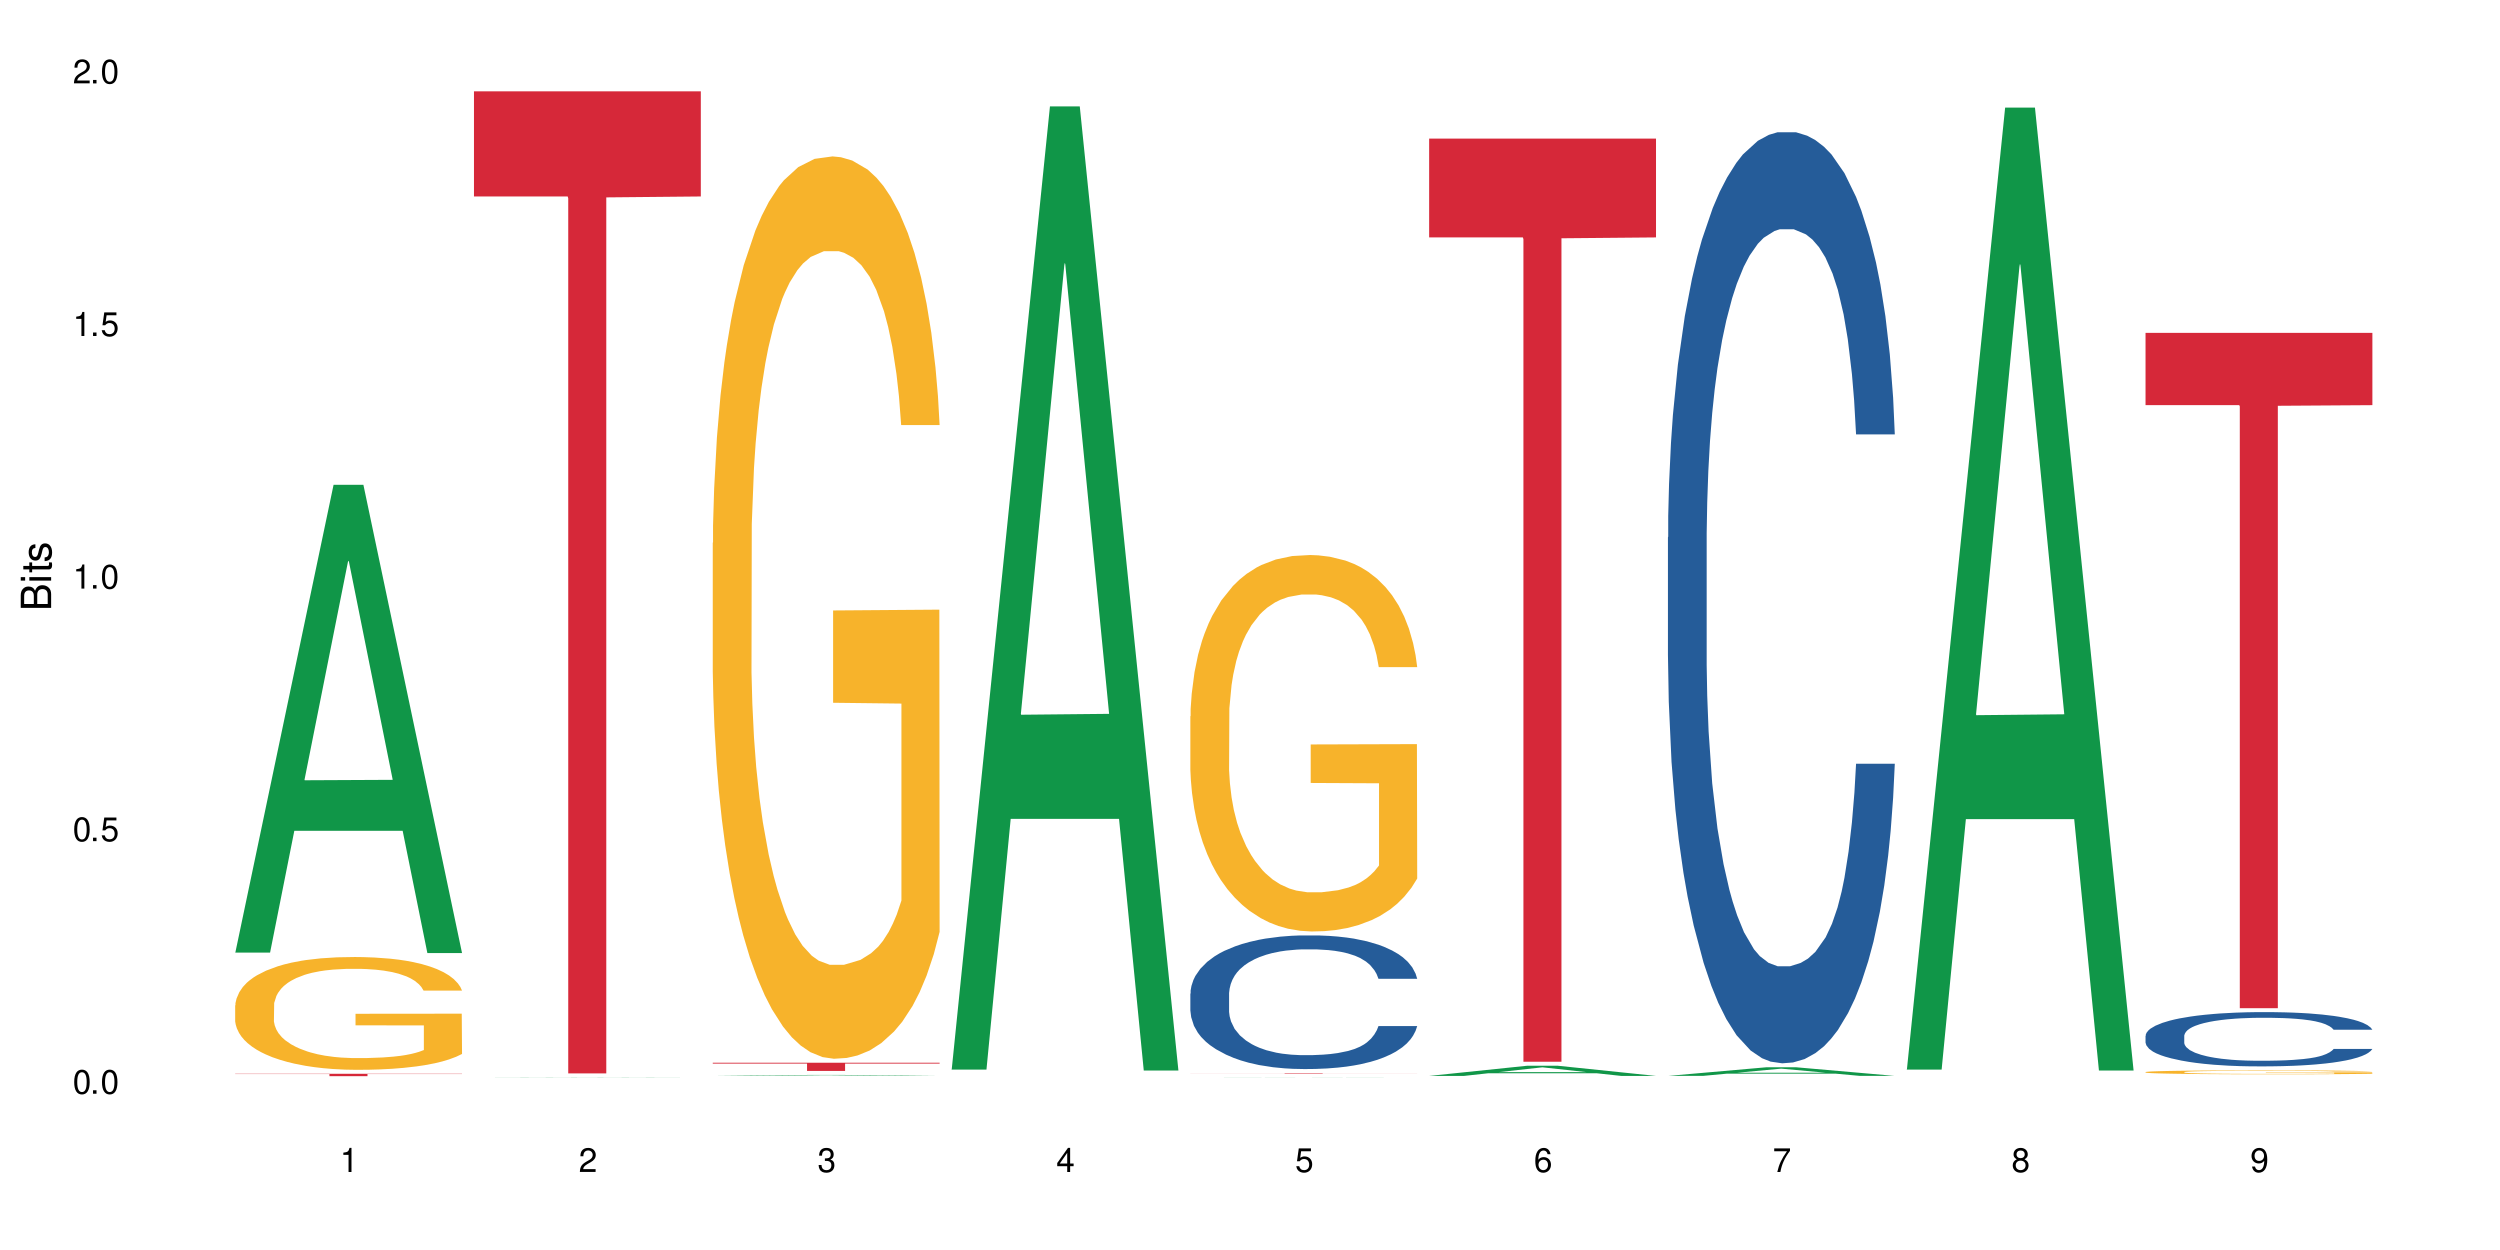
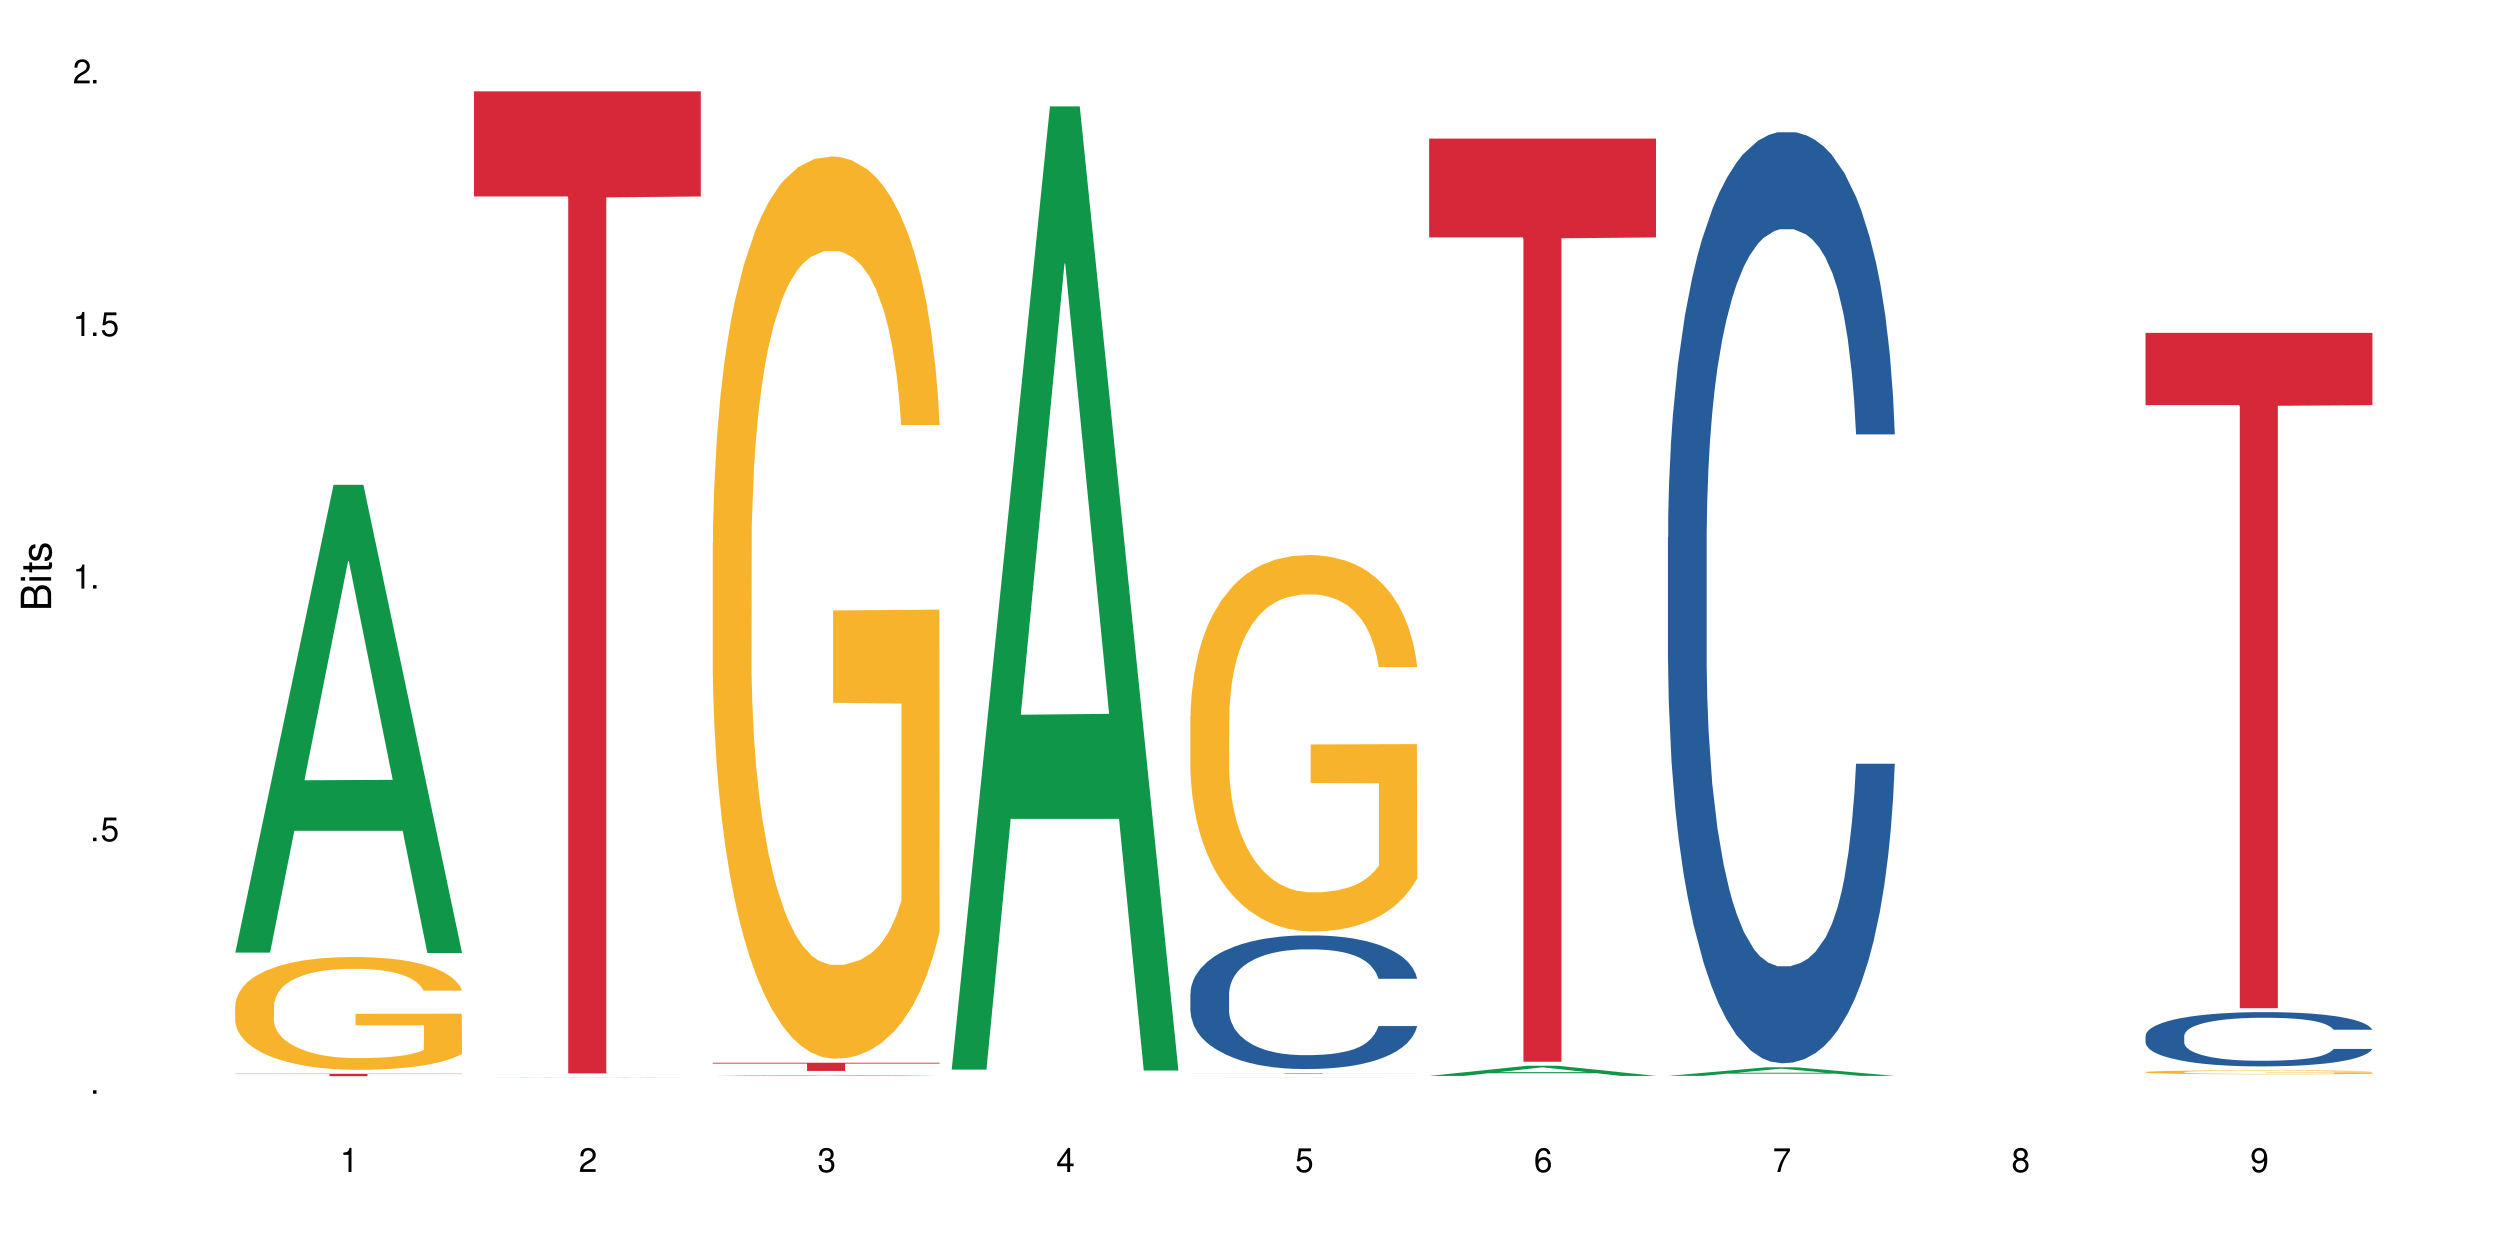
<svg xmlns="http://www.w3.org/2000/svg" xmlns:xlink="http://www.w3.org/1999/xlink" width="720" height="360" viewBox="0 0 720 360">
  <defs>
    <g>
      <g id="glyph-0-0">
</g>
      <g id="glyph-0-1">
-         <path d="M 2.641 -6.938 C 2 -6.938 1.422 -6.656 1.078 -6.172 C 0.641 -5.562 0.406 -4.641 0.406 -3.359 C 0.406 -1.016 1.188 0.219 2.641 0.219 C 4.078 0.219 4.859 -1.016 4.859 -3.297 C 4.859 -4.641 4.656 -5.547 4.203 -6.172 C 3.844 -6.656 3.281 -6.938 2.641 -6.938 Z M 2.641 -6.188 C 3.547 -6.188 4 -5.25 4 -3.375 C 4 -1.406 3.562 -0.484 2.625 -0.484 C 1.734 -0.484 1.281 -1.438 1.281 -3.344 C 1.281 -5.25 1.734 -6.188 2.641 -6.188 Z M 2.641 -6.188 " />
-       </g>
+         </g>
      <g id="glyph-0-2">
        <path d="M 1.828 -1 L 0.828 -1 L 0.828 0 L 1.828 0 Z M 1.828 -1 " />
      </g>
      <g id="glyph-0-3">
        <path d="M 4.562 -6.797 L 1.062 -6.797 L 0.547 -3.094 L 1.328 -3.094 C 1.719 -3.562 2.047 -3.734 2.578 -3.734 C 3.484 -3.734 4.062 -3.109 4.062 -2.094 C 4.062 -1.125 3.484 -0.531 2.578 -0.531 C 1.828 -0.531 1.375 -0.906 1.188 -1.672 L 0.328 -1.672 C 0.453 -1.109 0.547 -0.844 0.75 -0.594 C 1.125 -0.078 1.828 0.219 2.594 0.219 C 3.969 0.219 4.922 -0.781 4.922 -2.219 C 4.922 -3.562 4.031 -4.484 2.719 -4.484 C 2.25 -4.484 1.859 -4.359 1.469 -4.062 L 1.734 -5.969 L 4.562 -5.969 Z M 4.562 -6.797 " />
      </g>
      <g id="glyph-0-4">
        <path d="M 2.484 -4.938 L 2.484 0 L 3.328 0 L 3.328 -6.938 L 2.766 -6.938 C 2.469 -5.875 2.281 -5.734 0.984 -5.562 L 0.984 -4.938 Z M 2.484 -4.938 " />
      </g>
      <g id="glyph-0-5">
        <path d="M 4.859 -0.828 L 1.281 -0.828 C 1.359 -1.406 1.672 -1.781 2.5 -2.281 L 3.469 -2.828 C 4.406 -3.344 4.906 -4.062 4.906 -4.906 C 4.906 -5.484 4.672 -6.031 4.266 -6.406 C 3.859 -6.766 3.375 -6.938 2.719 -6.938 C 1.859 -6.938 1.219 -6.625 0.844 -6.031 C 0.609 -5.672 0.5 -5.234 0.484 -4.531 L 1.328 -4.531 C 1.359 -5.016 1.406 -5.281 1.531 -5.516 C 1.75 -5.938 2.188 -6.203 2.703 -6.203 C 3.469 -6.203 4.031 -5.641 4.031 -4.891 C 4.031 -4.344 3.719 -3.859 3.125 -3.516 L 2.234 -3 C 0.812 -2.172 0.406 -1.531 0.328 -0.016 L 4.859 -0.016 Z M 4.859 -0.828 " />
      </g>
      <g id="glyph-0-6">
        <path d="M 2.125 -3.188 L 2.578 -3.188 C 3.5 -3.188 3.984 -2.766 3.984 -1.922 C 3.984 -1.062 3.469 -0.531 2.594 -0.531 C 1.656 -0.531 1.203 -1 1.156 -2.016 L 0.312 -2.016 C 0.344 -1.453 0.438 -1.094 0.609 -0.781 C 0.953 -0.109 1.625 0.219 2.547 0.219 C 3.953 0.219 4.859 -0.625 4.859 -1.938 C 4.859 -2.828 4.516 -3.297 3.703 -3.594 C 4.344 -3.844 4.656 -4.328 4.656 -5.031 C 4.656 -6.219 3.875 -6.938 2.578 -6.938 C 1.203 -6.938 0.484 -6.172 0.453 -4.703 L 1.297 -4.703 C 1.312 -5.125 1.344 -5.359 1.453 -5.578 C 1.641 -5.969 2.062 -6.203 2.594 -6.203 C 3.344 -6.203 3.797 -5.75 3.797 -5 C 3.797 -4.516 3.609 -4.219 3.25 -4.047 C 3.016 -3.953 2.703 -3.922 2.125 -3.906 Z M 2.125 -3.188 " />
      </g>
      <g id="glyph-0-7">
        <path d="M 3.141 -1.672 L 3.141 0 L 3.984 0 L 3.984 -1.672 L 4.984 -1.672 L 4.984 -2.438 L 3.984 -2.438 L 3.984 -6.938 L 3.359 -6.938 L 0.266 -2.578 L 0.266 -1.672 Z M 3.141 -2.438 L 1 -2.438 L 3.141 -5.5 Z M 3.141 -2.438 " />
      </g>
      <g id="glyph-0-8">
        <path d="M 4.781 -5.125 C 4.609 -6.266 3.891 -6.938 2.844 -6.938 C 2.094 -6.938 1.422 -6.578 1.031 -5.953 C 0.594 -5.266 0.406 -4.422 0.406 -3.172 C 0.406 -2 0.578 -1.25 0.984 -0.641 C 1.359 -0.078 1.953 0.219 2.703 0.219 C 3.984 0.219 4.922 -0.75 4.922 -2.094 C 4.922 -3.375 4.062 -4.281 2.844 -4.281 C 2.172 -4.281 1.641 -4.031 1.281 -3.516 C 1.281 -5.234 1.828 -6.188 2.797 -6.188 C 3.391 -6.188 3.797 -5.797 3.938 -5.125 Z M 2.734 -3.531 C 3.547 -3.531 4.062 -2.953 4.062 -2.031 C 4.062 -1.156 3.484 -0.531 2.703 -0.531 C 1.922 -0.531 1.328 -1.188 1.328 -2.078 C 1.328 -2.938 1.906 -3.531 2.734 -3.531 Z M 2.734 -3.531 " />
      </g>
      <g id="glyph-0-9">
        <path d="M 4.984 -6.797 L 0.438 -6.797 L 0.438 -5.969 L 4.109 -5.969 C 2.5 -3.656 1.828 -2.234 1.328 0 L 2.219 0 C 2.594 -2.172 3.453 -4.047 4.984 -6.094 Z M 4.984 -6.797 " />
      </g>
      <g id="glyph-0-10">
        <path d="M 3.75 -3.656 C 4.469 -4.094 4.688 -4.438 4.688 -5.078 C 4.688 -6.172 3.844 -6.938 2.641 -6.938 C 1.438 -6.938 0.594 -6.172 0.594 -5.094 C 0.594 -4.438 0.812 -4.094 1.516 -3.656 C 0.734 -3.266 0.359 -2.703 0.359 -1.922 C 0.359 -0.656 1.281 0.219 2.641 0.219 C 3.984 0.219 4.922 -0.656 4.922 -1.922 C 4.922 -2.703 4.531 -3.266 3.75 -3.656 Z M 2.641 -6.188 C 3.359 -6.188 3.812 -5.75 3.812 -5.062 C 3.812 -4.406 3.344 -3.984 2.641 -3.984 C 1.922 -3.984 1.453 -4.406 1.453 -5.078 C 1.453 -5.75 1.922 -6.188 2.641 -6.188 Z M 2.641 -3.266 C 3.484 -3.266 4.062 -2.719 4.062 -1.906 C 4.062 -1.078 3.484 -0.531 2.625 -0.531 C 1.797 -0.531 1.219 -1.094 1.219 -1.906 C 1.219 -2.719 1.781 -3.266 2.641 -3.266 Z M 2.641 -3.266 " />
      </g>
      <g id="glyph-0-11">
        <path d="M 0.516 -1.578 C 0.672 -0.453 1.406 0.219 2.438 0.219 C 3.188 0.219 3.859 -0.141 4.266 -0.766 C 4.688 -1.453 4.891 -2.297 4.891 -3.547 C 4.891 -4.719 4.703 -5.453 4.312 -6.078 C 3.938 -6.641 3.344 -6.938 2.594 -6.938 C 1.297 -6.938 0.359 -5.969 0.359 -4.625 C 0.359 -3.344 1.234 -2.453 2.453 -2.453 C 3.094 -2.453 3.578 -2.672 4.016 -3.203 C 4 -1.484 3.469 -0.531 2.5 -0.531 C 1.906 -0.531 1.484 -0.906 1.359 -1.578 Z M 2.578 -6.203 C 3.375 -6.203 3.969 -5.531 3.969 -4.641 C 3.969 -3.797 3.391 -3.188 2.547 -3.188 C 1.734 -3.188 1.234 -3.766 1.234 -4.688 C 1.234 -5.562 1.797 -6.203 2.578 -6.203 Z M 2.578 -6.203 " />
      </g>
      <g id="glyph-1-0">
</g>
      <g id="glyph-1-1">
        <path d="M 0 -0.953 L 0 -4.891 C 0 -5.719 -0.234 -6.344 -0.734 -6.797 C -1.188 -7.234 -1.812 -7.469 -2.5 -7.469 C -3.547 -7.469 -4.188 -7 -4.625 -5.875 C -4.984 -6.688 -5.625 -7.094 -6.531 -7.094 C -7.172 -7.094 -7.734 -6.859 -8.141 -6.391 C -8.562 -5.922 -8.75 -5.344 -8.75 -4.5 L -8.75 -0.953 Z M -4.984 -2.062 L -7.766 -2.062 L -7.766 -4.219 C -7.766 -4.844 -7.688 -5.203 -7.453 -5.5 C -7.219 -5.812 -6.859 -5.969 -6.375 -5.969 C -5.891 -5.969 -5.531 -5.812 -5.297 -5.5 C -5.062 -5.203 -4.984 -4.844 -4.984 -4.219 Z M -0.984 -2.062 L -4 -2.062 L -4 -4.781 C -4 -5.766 -3.438 -6.359 -2.484 -6.359 C -1.547 -6.359 -0.984 -5.766 -0.984 -4.781 Z M -0.984 -2.062 " />
      </g>
      <g id="glyph-1-2">
        <path d="M -6.281 -1.797 L -6.281 -0.797 L 0 -0.797 L 0 -1.797 Z M -8.75 -1.797 L -8.75 -0.797 L -7.484 -0.797 L -7.484 -1.797 Z M -8.75 -1.797 " />
      </g>
      <g id="glyph-1-3">
-         <path d="M -6.281 -3.047 L -6.281 -2.016 L -8.016 -2.016 L -8.016 -1.016 L -6.281 -1.016 L -6.281 -0.172 L -5.469 -0.172 L -5.469 -1.016 L -0.719 -1.016 C -0.078 -1.016 0.281 -1.453 0.281 -2.234 C 0.281 -2.5 0.25 -2.719 0.188 -3.047 L -0.641 -3.047 C -0.609 -2.906 -0.594 -2.766 -0.594 -2.562 C -0.594 -2.141 -0.719 -2.016 -1.156 -2.016 L -5.469 -2.016 L -5.469 -3.047 Z M -6.281 -3.047 " />
+         <path d="M -6.281 -3.047 L -6.281 -2.016 L -8.016 -2.016 L -8.016 -1.016 L -6.281 -1.016 L -6.281 -0.172 L -5.469 -0.172 L -5.469 -1.016 L -0.719 -1.016 C -0.078 -1.016 0.281 -1.453 0.281 -2.234 C 0.281 -2.5 0.25 -2.719 0.188 -3.047 L -0.641 -3.047 C -0.609 -2.906 -0.594 -2.766 -0.594 -2.562 C -0.594 -2.141 -0.719 -2.016 -1.156 -2.016 L -5.469 -2.016 L -5.469 -3.047 Z " />
      </g>
      <g id="glyph-1-4">
        <path d="M -4.531 -5.25 C -5.766 -5.25 -6.469 -4.422 -6.469 -2.969 C -6.469 -1.516 -5.719 -0.562 -4.547 -0.562 C -3.562 -0.562 -3.094 -1.062 -2.734 -2.562 L -2.516 -3.484 C -2.344 -4.188 -2.094 -4.469 -1.641 -4.469 C -1.047 -4.469 -0.641 -3.875 -0.641 -3 C -0.641 -2.453 -0.797 -2 -1.062 -1.75 C -1.25 -1.594 -1.422 -1.531 -1.875 -1.469 L -1.875 -0.406 C -0.422 -0.453 0.281 -1.266 0.281 -2.922 C 0.281 -4.5 -0.5 -5.516 -1.719 -5.516 C -2.656 -5.516 -3.172 -4.984 -3.469 -3.734 L -3.703 -2.766 C -3.891 -1.953 -4.156 -1.609 -4.594 -1.609 C -5.188 -1.609 -5.547 -2.125 -5.547 -2.938 C -5.547 -3.75 -5.203 -4.172 -4.531 -4.203 Z M -4.531 -5.25 " />
      </g>
    </g>
  </defs>
  <rect x="-72" y="-36" width="864" height="432" fill="rgb(100%, 100%, 100%)" fill-opacity="1" />
  <path fill-rule="nonzero" fill="rgb(6.275%, 58.824%, 28.235%)" fill-opacity="1" d="M 67.73 274.355 L 67.801 274.227 L 96.07 139.617 L 104.656 139.617 L 133.066 274.48 L 123.082 274.48 L 115.965 239.277 L 84.762 239.277 L 77.781 274.355 L 67.73 274.355 L 87.766 224.715 L 113.102 224.59 L 100.469 161.652 L 100.328 161.523 L 100.188 161.906 L 87.695 224.59 L 87.766 224.715 Z M 67.73 274.355 " />
  <path fill-rule="nonzero" fill="rgb(96.863%, 70.196%, 16.863%)" fill-opacity="1" d="M 67.73 289.535 L 67.812 289.508 L 67.812 288.914 L 68.129 287.578 L 68.926 285.738 L 69.961 284.227 L 71.078 283.039 L 71.793 282.418 L 72.988 281.527 L 74.023 280.875 L 76.656 279.539 L 80 278.293 L 81.832 277.758 L 83.906 277.254 L 86.852 276.691 L 88.207 276.484 L 92.352 276.008 L 97.051 275.711 L 102.23 275.621 L 104.621 275.652 L 107.887 275.77 L 112.348 276.098 L 114.898 276.395 L 116.891 276.691 L 118.961 277.074 L 121.512 277.668 L 123.902 278.383 L 125.816 279.094 L 127.727 279.984 L 129.32 280.934 L 130.676 281.973 L 131.871 283.219 L 132.586 284.254 L 133.066 285.293 L 121.988 285.293 L 121.352 284.254 L 120.637 283.453 L 119.441 282.477 L 118.246 281.762 L 117.051 281.199 L 114.82 280.43 L 112.906 279.953 L 110.516 279.539 L 108.207 279.27 L 105.578 279.094 L 103.984 279.035 L 99.762 279.035 L 95.938 279.242 L 93.707 279.48 L 92.113 279.715 L 89.879 280.16 L 88.527 280.516 L 87.73 280.754 L 85.34 281.676 L 83.746 282.504 L 82.871 283.07 L 81.754 283.957 L 80.957 284.762 L 80.082 285.945 L 79.602 286.836 L 78.965 288.855 L 78.887 294.195 L 79.125 295.32 L 79.602 296.539 L 80.238 297.605 L 81.195 298.734 L 82.152 299.594 L 83.824 300.75 L 85.258 301.523 L 86.375 302.027 L 88.527 302.828 L 89.402 303.094 L 91.473 303.629 L 93.625 304.043 L 96.254 304.398 L 98.246 304.578 L 101.434 304.727 L 105.496 304.727 L 110.277 304.547 L 113.305 304.312 L 115.379 304.074 L 116.73 303.867 L 118.406 303.539 L 119.602 303.242 L 120.715 302.918 L 122.07 302.41 L 122.07 295.32 L 102.391 295.293 L 102.391 291.969 L 132.984 291.938 L 133.066 303.539 L 131.391 304.34 L 129.32 305.113 L 127.328 305.707 L 125.258 306.211 L 122.309 306.773 L 119.918 307.129 L 116.254 307.543 L 112.906 307.812 L 109.402 307.988 L 106.293 308.078 L 102.629 308.109 L 99.363 308.051 L 95.855 307.871 L 93.066 307.633 L 90.52 307.336 L 87.969 306.953 L 84.781 306.328 L 82.711 305.824 L 80.559 305.199 L 78.406 304.461 L 76.496 303.656 L 75.219 303.035 L 73.945 302.324 L 72.59 301.434 L 71.316 300.426 L 70.359 299.504 L 69.484 298.465 L 68.848 297.488 L 68.211 296.152 L 67.891 295.086 L 67.73 294.164 Z M 67.73 289.535 " />
  <path fill-rule="nonzero" fill="rgb(83.922%, 15.686%, 22.353%)" fill-opacity="1" d="M 67.73 309.25 L 133.066 309.25 L 133.066 309.324 L 105.836 309.324 L 105.836 309.938 L 94.879 309.938 L 94.879 309.324 L 67.73 309.324 Z M 67.73 309.25 " />
  <path fill-rule="nonzero" fill="rgb(6.275%, 58.824%, 28.235%)" fill-opacity="1" d="M 136.504 310.355 L 136.574 310.355 L 164.844 310.281 L 173.43 310.281 L 201.836 310.355 L 191.855 310.355 L 184.738 310.336 L 153.535 310.336 L 146.555 310.355 L 136.504 310.355 L 156.535 310.328 L 181.875 310.328 L 169.242 310.293 L 168.961 310.293 L 156.469 310.328 L 156.535 310.328 Z M 136.504 310.355 " />
  <path fill-rule="nonzero" fill="rgb(83.922%, 15.686%, 22.353%)" fill-opacity="1" d="M 136.504 26.305 L 201.836 26.305 L 201.836 56.582 L 174.609 56.848 L 174.609 309.141 L 163.652 309.141 L 163.652 57.113 L 163.496 56.582 L 136.504 56.582 Z M 136.504 26.305 " />
  <path fill-rule="nonzero" fill="rgb(6.275%, 58.824%, 28.235%)" fill-opacity="1" d="M 205.277 309.875 L 205.348 309.875 L 233.617 309.578 L 242.203 309.578 L 270.609 309.875 L 260.629 309.875 L 253.508 309.797 L 222.309 309.797 L 215.328 309.875 L 205.277 309.875 L 225.309 309.766 L 250.648 309.766 L 238.012 309.629 L 237.734 309.629 L 225.238 309.766 L 225.309 309.766 Z M 205.277 309.875 " />
  <path fill-rule="nonzero" fill="rgb(96.863%, 70.196%, 16.863%)" fill-opacity="1" d="M 205.277 156.352 L 205.355 156.117 L 205.355 151.367 L 205.676 140.688 L 206.473 125.973 L 207.508 113.871 L 208.621 104.375 L 209.34 99.395 L 210.535 92.273 L 211.57 87.051 L 214.199 76.371 L 217.547 66.402 L 219.379 62.133 L 221.449 58.098 L 224.398 53.586 L 225.754 51.926 L 229.895 48.129 L 234.598 45.754 L 239.777 45.043 L 242.168 45.281 L 245.434 46.23 L 249.895 48.84 L 252.445 51.215 L 254.438 53.586 L 256.508 56.672 L 259.059 61.418 L 261.449 67.113 L 263.359 72.812 L 265.273 79.93 L 266.867 87.527 L 268.219 95.832 L 269.414 105.801 L 270.133 114.105 L 270.609 122.414 L 259.535 122.414 L 258.898 114.105 L 258.18 107.699 L 256.984 99.867 L 255.789 94.172 L 254.594 89.66 L 252.363 83.492 L 250.453 79.695 L 248.062 76.371 L 245.75 74.234 L 243.121 72.812 L 241.527 72.336 L 237.305 72.336 L 233.48 73.996 L 231.25 75.898 L 229.656 77.797 L 227.426 81.355 L 226.07 84.203 L 225.273 86.102 L 222.883 93.461 L 221.293 100.105 L 220.414 104.613 L 219.301 111.734 L 218.504 118.141 L 217.625 127.637 L 217.148 134.754 L 216.512 150.895 L 216.43 193.613 L 216.672 202.633 L 217.148 212.363 L 217.785 220.906 L 218.742 229.926 L 219.699 236.809 L 221.371 246.066 L 222.805 252.234 L 223.922 256.27 L 226.07 262.68 L 226.949 264.816 L 229.02 269.086 L 231.172 272.41 L 233.801 275.258 L 235.793 276.68 L 238.98 277.867 L 243.043 277.867 L 247.824 276.445 L 250.852 274.547 L 252.922 272.648 L 254.277 270.984 L 255.949 268.375 L 257.145 266 L 258.262 263.391 L 259.613 259.355 L 259.613 202.633 L 239.934 202.395 L 239.934 175.812 L 270.531 175.578 L 270.609 268.375 L 268.938 274.781 L 266.867 280.953 L 264.875 285.699 L 262.801 289.734 L 259.855 294.246 L 257.465 297.094 L 253.801 300.414 L 250.453 302.551 L 246.945 303.977 L 243.84 304.688 L 240.176 304.926 L 236.906 304.449 L 233.402 303.027 L 230.613 301.125 L 228.062 298.754 L 225.516 295.668 L 222.328 290.684 L 220.254 286.648 L 218.105 281.664 L 215.953 275.73 L 214.039 269.324 L 212.766 264.34 L 211.492 258.645 L 210.137 251.523 L 208.863 243.453 L 207.906 236.098 L 207.027 227.789 L 206.391 219.957 L 205.754 209.277 L 205.438 200.734 L 205.277 193.379 Z M 205.277 156.352 " />
  <path fill-rule="nonzero" fill="rgb(83.922%, 15.686%, 22.353%)" fill-opacity="1" d="M 205.277 306.066 L 270.609 306.066 L 270.609 306.32 L 243.383 306.32 L 243.383 308.438 L 232.426 308.438 L 232.426 306.324 L 232.266 306.32 L 205.277 306.32 Z M 205.277 306.066 " />
  <path fill-rule="nonzero" fill="rgb(6.275%, 58.824%, 28.235%)" fill-opacity="1" d="M 274.051 308.047 L 274.117 307.785 L 302.387 30.641 L 310.973 30.641 L 339.383 308.309 L 329.402 308.309 L 322.281 235.828 L 291.082 235.828 L 284.102 308.047 L 274.051 308.047 L 294.082 205.844 L 319.422 205.586 L 306.785 76.008 L 306.645 75.746 L 306.508 76.527 L 294.012 205.586 L 294.082 205.844 Z M 274.051 308.047 " />
  <path fill-rule="nonzero" fill="rgb(6.275%, 58.824%, 28.235%)" fill-opacity="1" d="M 342.82 310.355 L 342.891 310.355 L 371.16 310.309 L 379.746 310.309 L 408.156 310.355 L 398.176 310.355 L 391.055 310.344 L 359.852 310.344 L 352.875 310.355 L 342.82 310.355 L 362.855 310.34 L 388.191 310.34 L 375.559 310.316 L 375.281 310.316 L 362.785 310.34 L 362.855 310.34 Z M 342.82 310.355 " />
  <path fill-rule="nonzero" fill="rgb(14.51%, 36.078%, 60%)" fill-opacity="1" d="M 342.82 286.152 L 342.902 286.117 L 342.902 285.27 L 343.141 283.934 L 343.699 282.246 L 344.258 281.086 L 345.691 279.012 L 347.684 277.004 L 349.754 275.457 L 351.266 274.543 L 352.621 273.84 L 355.73 272.539 L 357.723 271.867 L 359.871 271.27 L 362.5 270.672 L 364.414 270.32 L 368.715 269.758 L 371.902 269.512 L 374.375 269.406 L 379.711 269.406 L 382.898 269.547 L 385.211 269.723 L 387.758 270.004 L 389.91 270.32 L 393.656 271.094 L 397 272.078 L 398.516 272.645 L 400.906 273.734 L 402.738 274.789 L 404.012 275.703 L 405.445 277.004 L 406.723 278.586 L 407.68 280.383 L 408.156 281.895 L 397 281.895 L 396.445 280.488 L 395.805 279.398 L 394.609 277.953 L 393.414 276.934 L 391.742 275.914 L 390.23 275.246 L 388.156 274.578 L 386.324 274.156 L 384.414 273.84 L 382.578 273.629 L 379.074 273.418 L 375.012 273.418 L 373.496 273.488 L 370.391 273.77 L 368.715 274.016 L 366.324 274.508 L 364.652 274.965 L 362.66 275.668 L 361.305 276.266 L 359.633 277.18 L 358.438 277.988 L 357.082 279.152 L 356.285 280.031 L 355.57 281.016 L 354.934 282.176 L 354.453 283.406 L 354.137 284.707 L 353.977 285.977 L 353.977 291.426 L 354.137 292.695 L 354.535 294.172 L 355.57 296.316 L 357.082 298.18 L 358.836 299.66 L 360.508 300.715 L 361.465 301.207 L 362.742 301.77 L 364.734 302.473 L 367.602 303.176 L 369.273 303.457 L 371.824 303.738 L 374.453 303.879 L 377.957 303.879 L 381.066 303.738 L 383.137 303.562 L 385.289 303.281 L 388.238 302.684 L 390.07 302.121 L 391.664 301.453 L 392.859 300.785 L 393.656 300.223 L 394.852 299.133 L 395.805 297.934 L 396.523 296.703 L 397 295.508 L 408.156 295.508 L 407.68 296.914 L 406.961 298.285 L 406.242 299.309 L 405.129 300.539 L 403.852 301.629 L 402.02 302.859 L 400.508 303.668 L 398.516 304.547 L 396.684 305.219 L 394.691 305.816 L 391.742 306.52 L 389.832 306.871 L 387.758 307.188 L 385.289 307.469 L 382.18 307.715 L 378.836 307.855 L 375.727 307.891 L 372.383 307.82 L 369.91 307.68 L 366.645 307.363 L 362.582 306.73 L 359.633 306.062 L 357.324 305.395 L 355.332 304.688 L 353.102 303.738 L 350.23 302.191 L 348.48 300.996 L 347.285 300.012 L 345.93 298.641 L 344.973 297.406 L 343.859 295.438 L 343.062 292.941 L 342.82 291.004 Z M 342.82 286.152 " />
  <path fill-rule="nonzero" fill="rgb(96.863%, 70.196%, 16.863%)" fill-opacity="1" d="M 342.82 206.281 L 342.902 206.184 L 342.902 204.203 L 343.219 199.746 L 344.016 193.609 L 345.051 188.559 L 346.168 184.598 L 346.887 182.52 L 348.082 179.551 L 349.117 177.371 L 351.746 172.914 L 355.094 168.758 L 356.926 166.973 L 358.996 165.289 L 361.945 163.41 L 363.297 162.715 L 367.441 161.133 L 372.141 160.141 L 377.32 159.844 L 379.711 159.945 L 382.977 160.34 L 387.441 161.43 L 389.988 162.418 L 391.98 163.41 L 394.055 164.695 L 396.602 166.676 L 398.992 169.055 L 400.906 171.43 L 402.816 174.398 L 404.41 177.57 L 405.766 181.035 L 406.961 185.191 L 407.68 188.66 L 408.156 192.125 L 397.082 192.125 L 396.445 188.66 L 395.727 185.984 L 394.531 182.719 L 393.336 180.34 L 392.141 178.461 L 389.91 175.887 L 387.996 174.301 L 385.609 172.914 L 383.297 172.023 L 380.668 171.43 L 379.074 171.23 L 374.852 171.23 L 371.027 171.926 L 368.797 172.719 L 367.203 173.508 L 364.973 174.996 L 363.617 176.184 L 362.82 176.973 L 360.43 180.043 L 358.836 182.816 L 357.961 184.699 L 356.844 187.668 L 356.047 190.34 L 355.172 194.301 L 354.695 197.273 L 354.055 204.004 L 353.977 221.828 L 354.215 225.59 L 354.695 229.648 L 355.332 233.215 L 356.285 236.977 L 357.242 239.848 L 358.918 243.711 L 360.352 246.285 L 361.465 247.969 L 363.617 250.641 L 364.492 251.531 L 366.566 253.316 L 368.715 254.699 L 371.344 255.891 L 373.336 256.484 L 376.523 256.977 L 380.59 256.977 L 385.367 256.383 L 388.395 255.594 L 390.469 254.801 L 391.824 254.105 L 393.496 253.016 L 394.691 252.027 L 395.805 250.938 L 397.16 249.254 L 397.16 225.59 L 377.48 225.492 L 377.48 214.402 L 408.074 214.305 L 408.156 253.016 L 406.484 255.691 L 404.41 258.266 L 402.418 260.246 L 400.348 261.93 L 397.398 263.809 L 395.008 265 L 391.344 266.383 L 387.996 267.277 L 384.492 267.871 L 381.387 268.168 L 377.719 268.266 L 374.453 268.066 L 370.949 267.473 L 368.16 266.68 L 365.609 265.691 L 363.059 264.402 L 359.871 262.324 L 357.801 260.641 L 355.648 258.562 L 353.5 256.086 L 351.586 253.414 L 350.312 251.336 L 349.035 248.957 L 347.684 245.988 L 346.406 242.621 L 345.449 239.551 L 344.574 236.086 L 343.938 232.82 L 343.301 228.363 L 342.98 224.797 L 342.82 221.73 Z M 342.82 206.281 " />
  <path fill-rule="nonzero" fill="rgb(83.922%, 15.686%, 22.353%)" fill-opacity="1" d="M 342.82 309.031 L 408.156 309.031 L 408.156 309.047 L 380.926 309.047 L 380.926 309.168 L 369.973 309.168 L 369.973 309.047 L 342.82 309.047 Z M 342.82 309.031 " />
  <path fill-rule="nonzero" fill="rgb(6.275%, 58.824%, 28.235%)" fill-opacity="1" d="M 411.594 309.863 L 411.664 309.859 L 439.934 306.922 L 448.52 306.922 L 476.93 309.867 L 466.945 309.867 L 459.828 309.098 L 428.625 309.098 L 421.645 309.863 L 411.594 309.863 L 431.629 308.777 L 456.965 308.777 L 444.332 307.402 L 444.191 307.398 L 444.051 307.406 L 431.559 308.777 L 431.629 308.777 Z M 411.594 309.863 " />
  <path fill-rule="nonzero" fill="rgb(83.922%, 15.686%, 22.353%)" fill-opacity="1" d="M 411.594 39.918 L 476.93 39.918 L 476.93 68.375 L 449.699 68.625 L 449.699 305.781 L 438.746 305.781 L 438.746 68.875 L 438.586 68.375 L 411.594 68.375 Z M 411.594 39.918 " />
  <path fill-rule="nonzero" fill="rgb(6.275%, 58.824%, 28.235%)" fill-opacity="1" d="M 480.367 309.859 L 480.438 309.855 L 508.707 307.375 L 517.293 307.375 L 545.703 309.859 L 535.719 309.859 L 528.602 309.211 L 497.398 309.211 L 490.418 309.859 L 480.367 309.859 L 500.398 308.945 L 525.738 308.941 L 513.105 307.781 L 512.965 307.781 L 512.824 307.785 L 500.332 308.941 L 500.398 308.945 Z M 480.367 309.859 " />
  <path fill-rule="nonzero" fill="rgb(14.51%, 36.078%, 60%)" fill-opacity="1" d="M 480.367 154.762 L 480.445 154.52 L 480.445 148.637 L 480.688 139.32 L 481.242 127.555 L 481.801 119.469 L 483.234 105.008 L 485.227 91.035 L 487.301 80.25 L 488.812 73.879 L 490.168 68.977 L 493.273 59.91 L 495.266 55.25 L 497.418 51.086 L 500.047 46.918 L 501.961 44.469 L 506.262 40.547 L 509.449 38.828 L 511.918 38.094 L 517.258 38.094 L 520.445 39.074 L 522.754 40.301 L 525.305 42.262 L 527.457 44.469 L 531.199 49.859 L 534.547 56.723 L 536.059 60.645 L 538.449 68.242 L 540.285 75.594 L 541.559 81.969 L 542.992 91.035 L 544.266 102.066 L 545.223 114.566 L 545.703 125.105 L 534.547 125.105 L 533.988 115.301 L 533.352 107.703 L 532.156 97.652 L 530.961 90.547 L 529.289 83.438 L 527.773 78.781 L 525.703 74.125 L 523.871 71.184 L 521.957 68.977 L 520.125 67.508 L 516.621 66.035 L 512.555 66.035 L 511.043 66.527 L 507.934 68.488 L 506.262 70.203 L 503.871 73.633 L 502.199 76.82 L 500.207 81.723 L 498.852 85.891 L 497.18 92.262 L 495.984 97.898 L 494.629 105.988 L 493.832 112.113 L 493.117 118.977 L 492.477 127.066 L 492 135.645 L 491.68 144.715 L 491.523 153.539 L 491.523 191.527 L 491.68 200.352 L 492.078 210.645 L 493.117 225.598 L 494.629 238.586 L 496.383 248.883 L 498.055 256.234 L 499.012 259.668 L 500.285 263.586 L 502.277 268.488 L 505.145 273.391 L 506.82 275.352 L 509.367 277.312 L 512 278.293 L 515.504 278.293 L 518.613 277.312 L 520.684 276.09 L 522.836 274.129 L 525.781 269.961 L 527.613 266.039 L 529.207 261.383 L 530.402 256.727 L 531.199 252.805 L 532.395 245.207 L 533.352 236.871 L 534.07 228.293 L 534.547 219.961 L 545.703 219.961 L 545.223 229.766 L 544.508 239.324 L 543.789 246.43 L 542.672 255.008 L 541.398 262.609 L 539.566 271.188 L 538.051 276.824 L 536.059 282.949 L 534.227 287.609 L 532.234 291.773 L 529.289 296.676 L 527.375 299.129 L 525.305 301.332 L 522.836 303.293 L 519.727 305.012 L 516.379 305.992 L 513.273 306.234 L 509.926 305.746 L 507.457 304.766 L 504.191 302.559 L 500.125 298.148 L 497.18 293.492 L 494.867 288.832 L 492.875 283.93 L 490.645 277.312 L 487.777 266.527 L 486.023 258.195 L 484.828 251.332 L 483.473 241.773 L 482.52 233.195 L 481.402 219.469 L 480.605 202.066 L 480.367 188.586 Z M 480.367 154.762 " />
-   <path fill-rule="nonzero" fill="rgb(6.275%, 58.824%, 28.235%)" fill-opacity="1" d="M 549.141 308.051 L 549.211 307.789 L 577.48 30.988 L 586.066 30.988 L 614.473 308.309 L 604.492 308.309 L 597.371 235.918 L 566.172 235.918 L 559.191 308.051 L 549.141 308.051 L 569.172 205.973 L 594.512 205.715 L 581.875 76.297 L 581.738 76.035 L 581.598 76.816 L 569.102 205.715 L 569.172 205.973 Z M 549.141 308.051 " />
  <path fill-rule="nonzero" fill="rgb(14.51%, 36.078%, 60%)" fill-opacity="1" d="M 617.914 298.297 L 617.992 298.285 L 617.992 297.941 L 618.23 297.398 L 618.789 296.715 L 619.348 296.242 L 620.781 295.398 L 622.773 294.586 L 624.844 293.957 L 626.359 293.586 L 627.711 293.301 L 630.82 292.773 L 632.812 292.5 L 634.965 292.258 L 637.594 292.016 L 639.504 291.871 L 643.809 291.645 L 646.996 291.543 L 649.465 291.5 L 654.801 291.5 L 657.988 291.559 L 660.301 291.629 L 662.852 291.746 L 665 291.871 L 668.746 292.188 L 672.094 292.586 L 673.605 292.816 L 675.996 293.258 L 677.828 293.688 L 679.102 294.059 L 680.539 294.586 L 681.812 295.227 L 682.77 295.957 L 683.246 296.57 L 672.094 296.57 L 671.535 296 L 670.898 295.559 L 669.703 294.973 L 668.508 294.559 L 666.832 294.145 L 665.32 293.871 L 663.246 293.602 L 661.414 293.43 L 659.504 293.301 L 657.672 293.215 L 654.164 293.129 L 650.102 293.129 L 648.586 293.156 L 645.48 293.273 L 643.809 293.371 L 641.418 293.57 L 639.742 293.758 L 637.75 294.043 L 636.398 294.285 L 634.723 294.656 L 633.527 294.984 L 632.176 295.457 L 631.379 295.812 L 630.66 296.215 L 630.023 296.684 L 629.547 297.184 L 629.227 297.715 L 629.066 298.227 L 629.066 300.441 L 629.227 300.953 L 629.625 301.555 L 630.66 302.426 L 632.176 303.184 L 633.926 303.781 L 635.602 304.211 L 636.559 304.41 L 637.832 304.637 L 639.824 304.926 L 642.691 305.211 L 644.363 305.324 L 646.914 305.438 L 649.543 305.496 L 653.051 305.496 L 656.156 305.438 L 658.227 305.367 L 660.379 305.254 L 663.328 305.008 L 665.16 304.781 L 666.754 304.512 L 667.949 304.238 L 668.746 304.012 L 669.941 303.566 L 670.898 303.082 L 671.613 302.582 L 672.094 302.098 L 683.246 302.098 L 682.77 302.668 L 682.051 303.227 L 681.336 303.641 L 680.219 304.137 L 678.945 304.582 L 677.113 305.082 L 675.598 305.41 L 673.605 305.766 L 671.773 306.039 L 669.781 306.281 L 666.832 306.566 L 664.922 306.707 L 662.852 306.836 L 660.379 306.953 L 657.273 307.051 L 653.926 307.109 L 650.82 307.121 L 647.473 307.094 L 645.004 307.039 L 641.734 306.91 L 637.672 306.652 L 634.723 306.379 L 632.414 306.109 L 630.422 305.824 L 628.191 305.438 L 625.324 304.809 L 623.57 304.324 L 622.375 303.926 L 621.02 303.367 L 620.062 302.867 L 618.949 302.066 L 618.152 301.055 L 617.914 300.27 Z M 617.914 298.297 " />
  <path fill-rule="nonzero" fill="rgb(96.863%, 70.196%, 16.863%)" fill-opacity="1" d="M 617.914 308.75 L 617.992 308.75 L 617.992 308.727 L 618.312 308.68 L 619.109 308.617 L 620.145 308.562 L 621.258 308.523 L 621.977 308.5 L 623.172 308.469 L 624.207 308.445 L 626.836 308.398 L 630.184 308.355 L 632.016 308.34 L 634.086 308.32 L 637.035 308.301 L 638.391 308.293 L 642.531 308.277 L 647.234 308.266 L 652.414 308.262 L 654.801 308.266 L 658.07 308.27 L 662.531 308.281 L 665.082 308.289 L 667.074 308.301 L 669.145 308.312 L 671.695 308.336 L 674.082 308.359 L 677.91 308.414 L 679.5 308.449 L 680.855 308.484 L 682.051 308.527 L 682.77 308.566 L 683.246 308.602 L 672.172 308.602 L 671.535 308.566 L 670.816 308.535 L 669.621 308.504 L 668.426 308.477 L 667.23 308.457 L 665 308.43 L 663.09 308.414 L 660.699 308.398 L 658.387 308.391 L 655.758 308.387 L 654.164 308.383 L 649.941 308.383 L 646.117 308.391 L 643.887 308.398 L 642.293 308.406 L 640.062 308.422 L 638.707 308.434 L 637.91 308.441 L 635.52 308.477 L 633.926 308.504 L 633.051 308.523 L 631.934 308.555 L 631.141 308.582 L 630.262 308.625 L 629.785 308.656 L 629.148 308.727 L 629.066 308.91 L 629.305 308.953 L 629.785 308.992 L 630.422 309.031 L 631.379 309.07 L 632.332 309.102 L 634.008 309.141 L 635.441 309.168 L 636.559 309.184 L 638.707 309.215 L 639.586 309.223 L 641.656 309.242 L 643.809 309.254 L 646.438 309.27 L 648.43 309.273 L 651.617 309.281 L 655.68 309.281 L 660.461 309.273 L 663.488 309.266 L 665.559 309.258 L 666.914 309.25 L 668.586 309.238 L 669.781 309.227 L 670.898 309.215 L 672.25 309.199 L 672.25 308.953 L 652.57 308.949 L 652.57 308.836 L 683.168 308.832 L 683.246 309.238 L 681.574 309.266 L 679.5 309.293 L 677.512 309.312 L 675.438 309.332 L 672.492 309.352 L 670.102 309.363 L 666.434 309.379 L 663.09 309.387 L 659.582 309.395 L 656.477 309.398 L 652.809 309.398 L 649.543 309.395 L 646.039 309.391 L 643.25 309.383 L 640.699 309.371 L 638.148 309.355 L 634.965 309.336 L 632.891 309.316 L 630.742 309.297 L 628.59 309.27 L 626.676 309.242 L 624.129 309.195 L 622.773 309.164 L 621.496 309.129 L 620.543 309.098 L 619.664 309.062 L 619.027 309.027 L 618.391 308.98 L 618.07 308.941 L 617.914 308.91 Z M 617.914 308.75 " />
  <path fill-rule="nonzero" fill="rgb(83.922%, 15.686%, 22.353%)" fill-opacity="1" d="M 617.914 95.863 L 683.246 95.863 L 683.246 116.684 L 656.016 116.867 L 656.016 290.359 L 645.062 290.359 L 645.062 117.047 L 644.902 116.684 L 617.914 116.684 Z M 617.914 95.863 " />
  <g fill="rgb(0%, 0%, 0%)" fill-opacity="1">
    <use xlink:href="#glyph-0-1" x="20.965" y="314.993" />
    <use xlink:href="#glyph-0-2" x="25.965" y="314.993" />
    <use xlink:href="#glyph-0-1" x="28.965" y="314.993" />
  </g>
  <g fill="rgb(0%, 0%, 0%)" fill-opacity="1">
    <use xlink:href="#glyph-0-1" x="20.965" y="242.251" />
    <use xlink:href="#glyph-0-2" x="25.965" y="242.251" />
    <use xlink:href="#glyph-0-3" x="28.965" y="242.251" />
  </g>
  <g fill="rgb(0%, 0%, 0%)" fill-opacity="1">
    <use xlink:href="#glyph-0-4" x="20.965" y="169.509" />
    <use xlink:href="#glyph-0-2" x="25.965" y="169.509" />
    <use xlink:href="#glyph-0-1" x="28.965" y="169.509" />
  </g>
  <g fill="rgb(0%, 0%, 0%)" fill-opacity="1">
    <use xlink:href="#glyph-0-4" x="20.965" y="96.767" />
    <use xlink:href="#glyph-0-2" x="25.965" y="96.767" />
    <use xlink:href="#glyph-0-3" x="28.965" y="96.767" />
  </g>
  <g fill="rgb(0%, 0%, 0%)" fill-opacity="1">
    <use xlink:href="#glyph-0-5" x="20.965" y="24.024" />
    <use xlink:href="#glyph-0-2" x="25.965" y="24.024" />
    <use xlink:href="#glyph-0-1" x="28.965" y="24.024" />
  </g>
  <g fill="rgb(0%, 0%, 0%)" fill-opacity="1">
    <use xlink:href="#glyph-0-4" x="97.898" y="337.532" />
  </g>
  <g fill="rgb(0%, 0%, 0%)" fill-opacity="1">
    <use xlink:href="#glyph-0-5" x="166.672" y="337.532" />
  </g>
  <g fill="rgb(0%, 0%, 0%)" fill-opacity="1">
    <use xlink:href="#glyph-0-6" x="235.445" y="337.532" />
  </g>
  <g fill="rgb(0%, 0%, 0%)" fill-opacity="1">
    <use xlink:href="#glyph-0-7" x="304.215" y="337.532" />
  </g>
  <g fill="rgb(0%, 0%, 0%)" fill-opacity="1">
    <use xlink:href="#glyph-0-3" x="372.988" y="337.532" />
  </g>
  <g fill="rgb(0%, 0%, 0%)" fill-opacity="1">
    <use xlink:href="#glyph-0-8" x="441.762" y="337.532" />
  </g>
  <g fill="rgb(0%, 0%, 0%)" fill-opacity="1">
    <use xlink:href="#glyph-0-9" x="510.535" y="337.532" />
  </g>
  <g fill="rgb(0%, 0%, 0%)" fill-opacity="1">
    <use xlink:href="#glyph-0-10" x="579.309" y="337.532" />
  </g>
  <g fill="rgb(0%, 0%, 0%)" fill-opacity="1">
    <use xlink:href="#glyph-0-11" x="648.078" y="337.532" />
  </g>
  <g fill="rgb(0%, 0%, 0%)" fill-opacity="1">
    <use xlink:href="#glyph-1-1" x="14.725" y="176.012" />
    <use xlink:href="#glyph-1-2" x="14.725" y="168.012" />
    <use xlink:href="#glyph-1-3" x="14.725" y="165.012" />
    <use xlink:href="#glyph-1-4" x="14.725" y="162.012" />
  </g>
</svg>